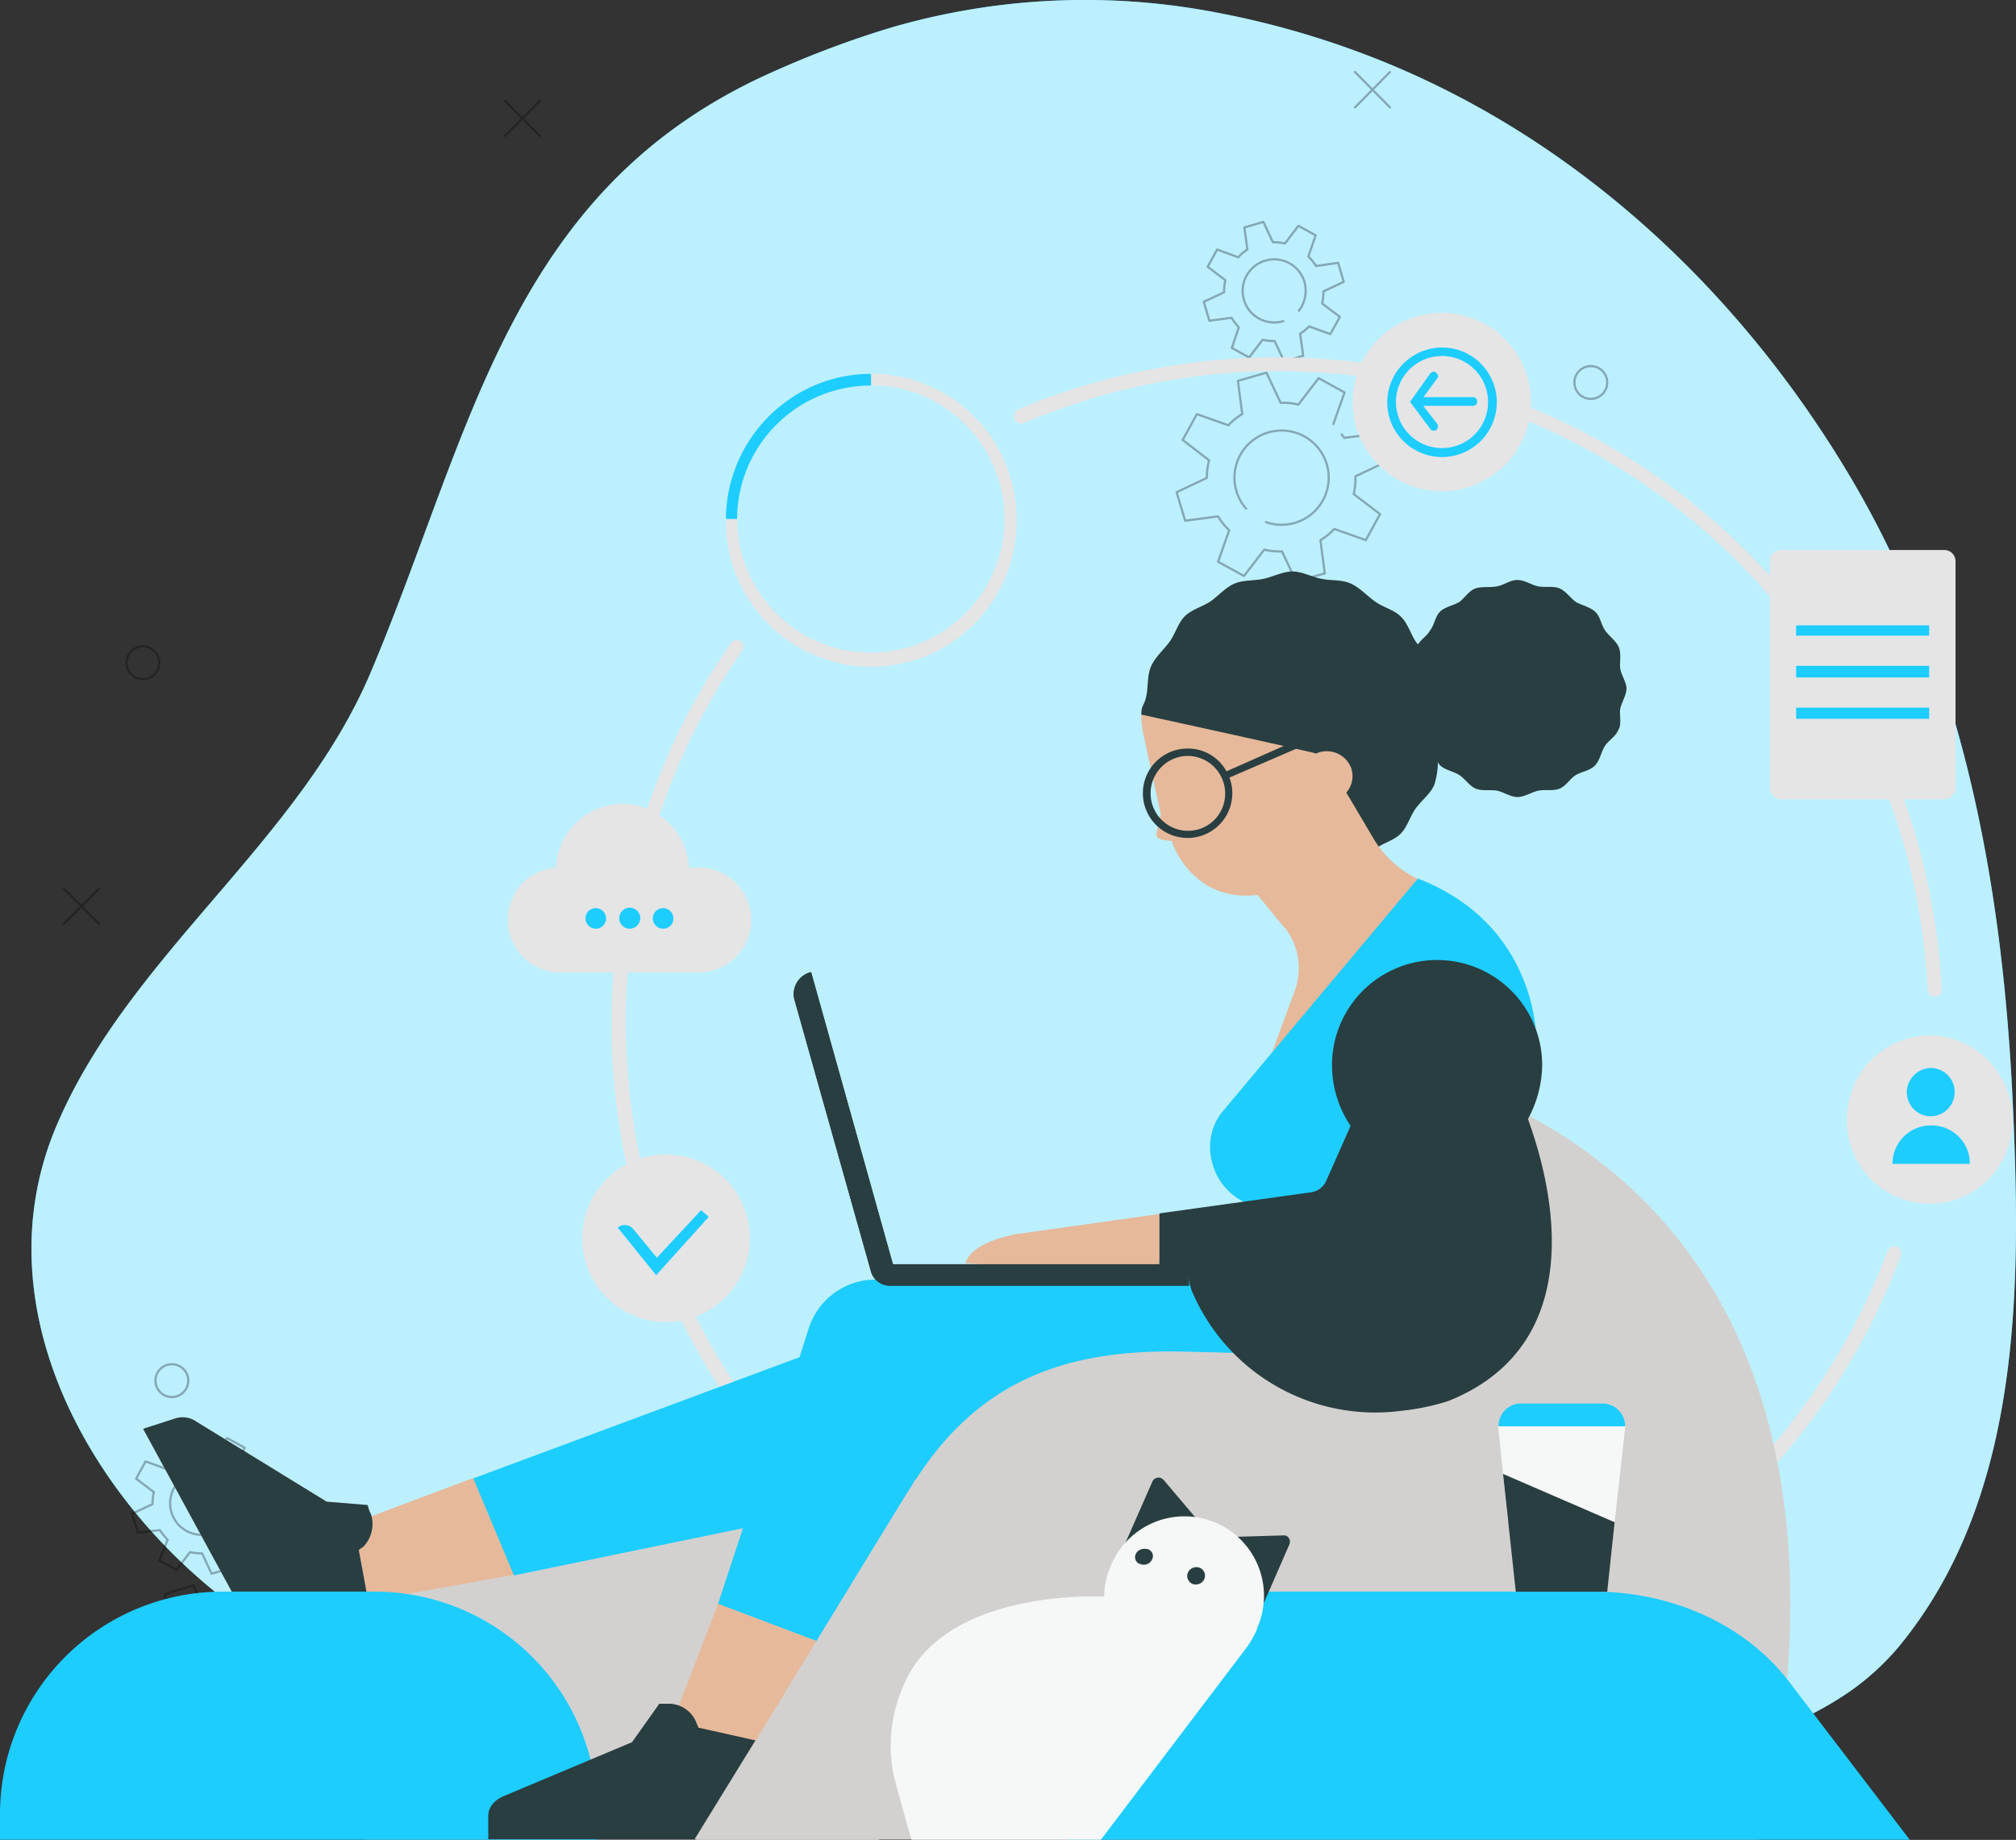
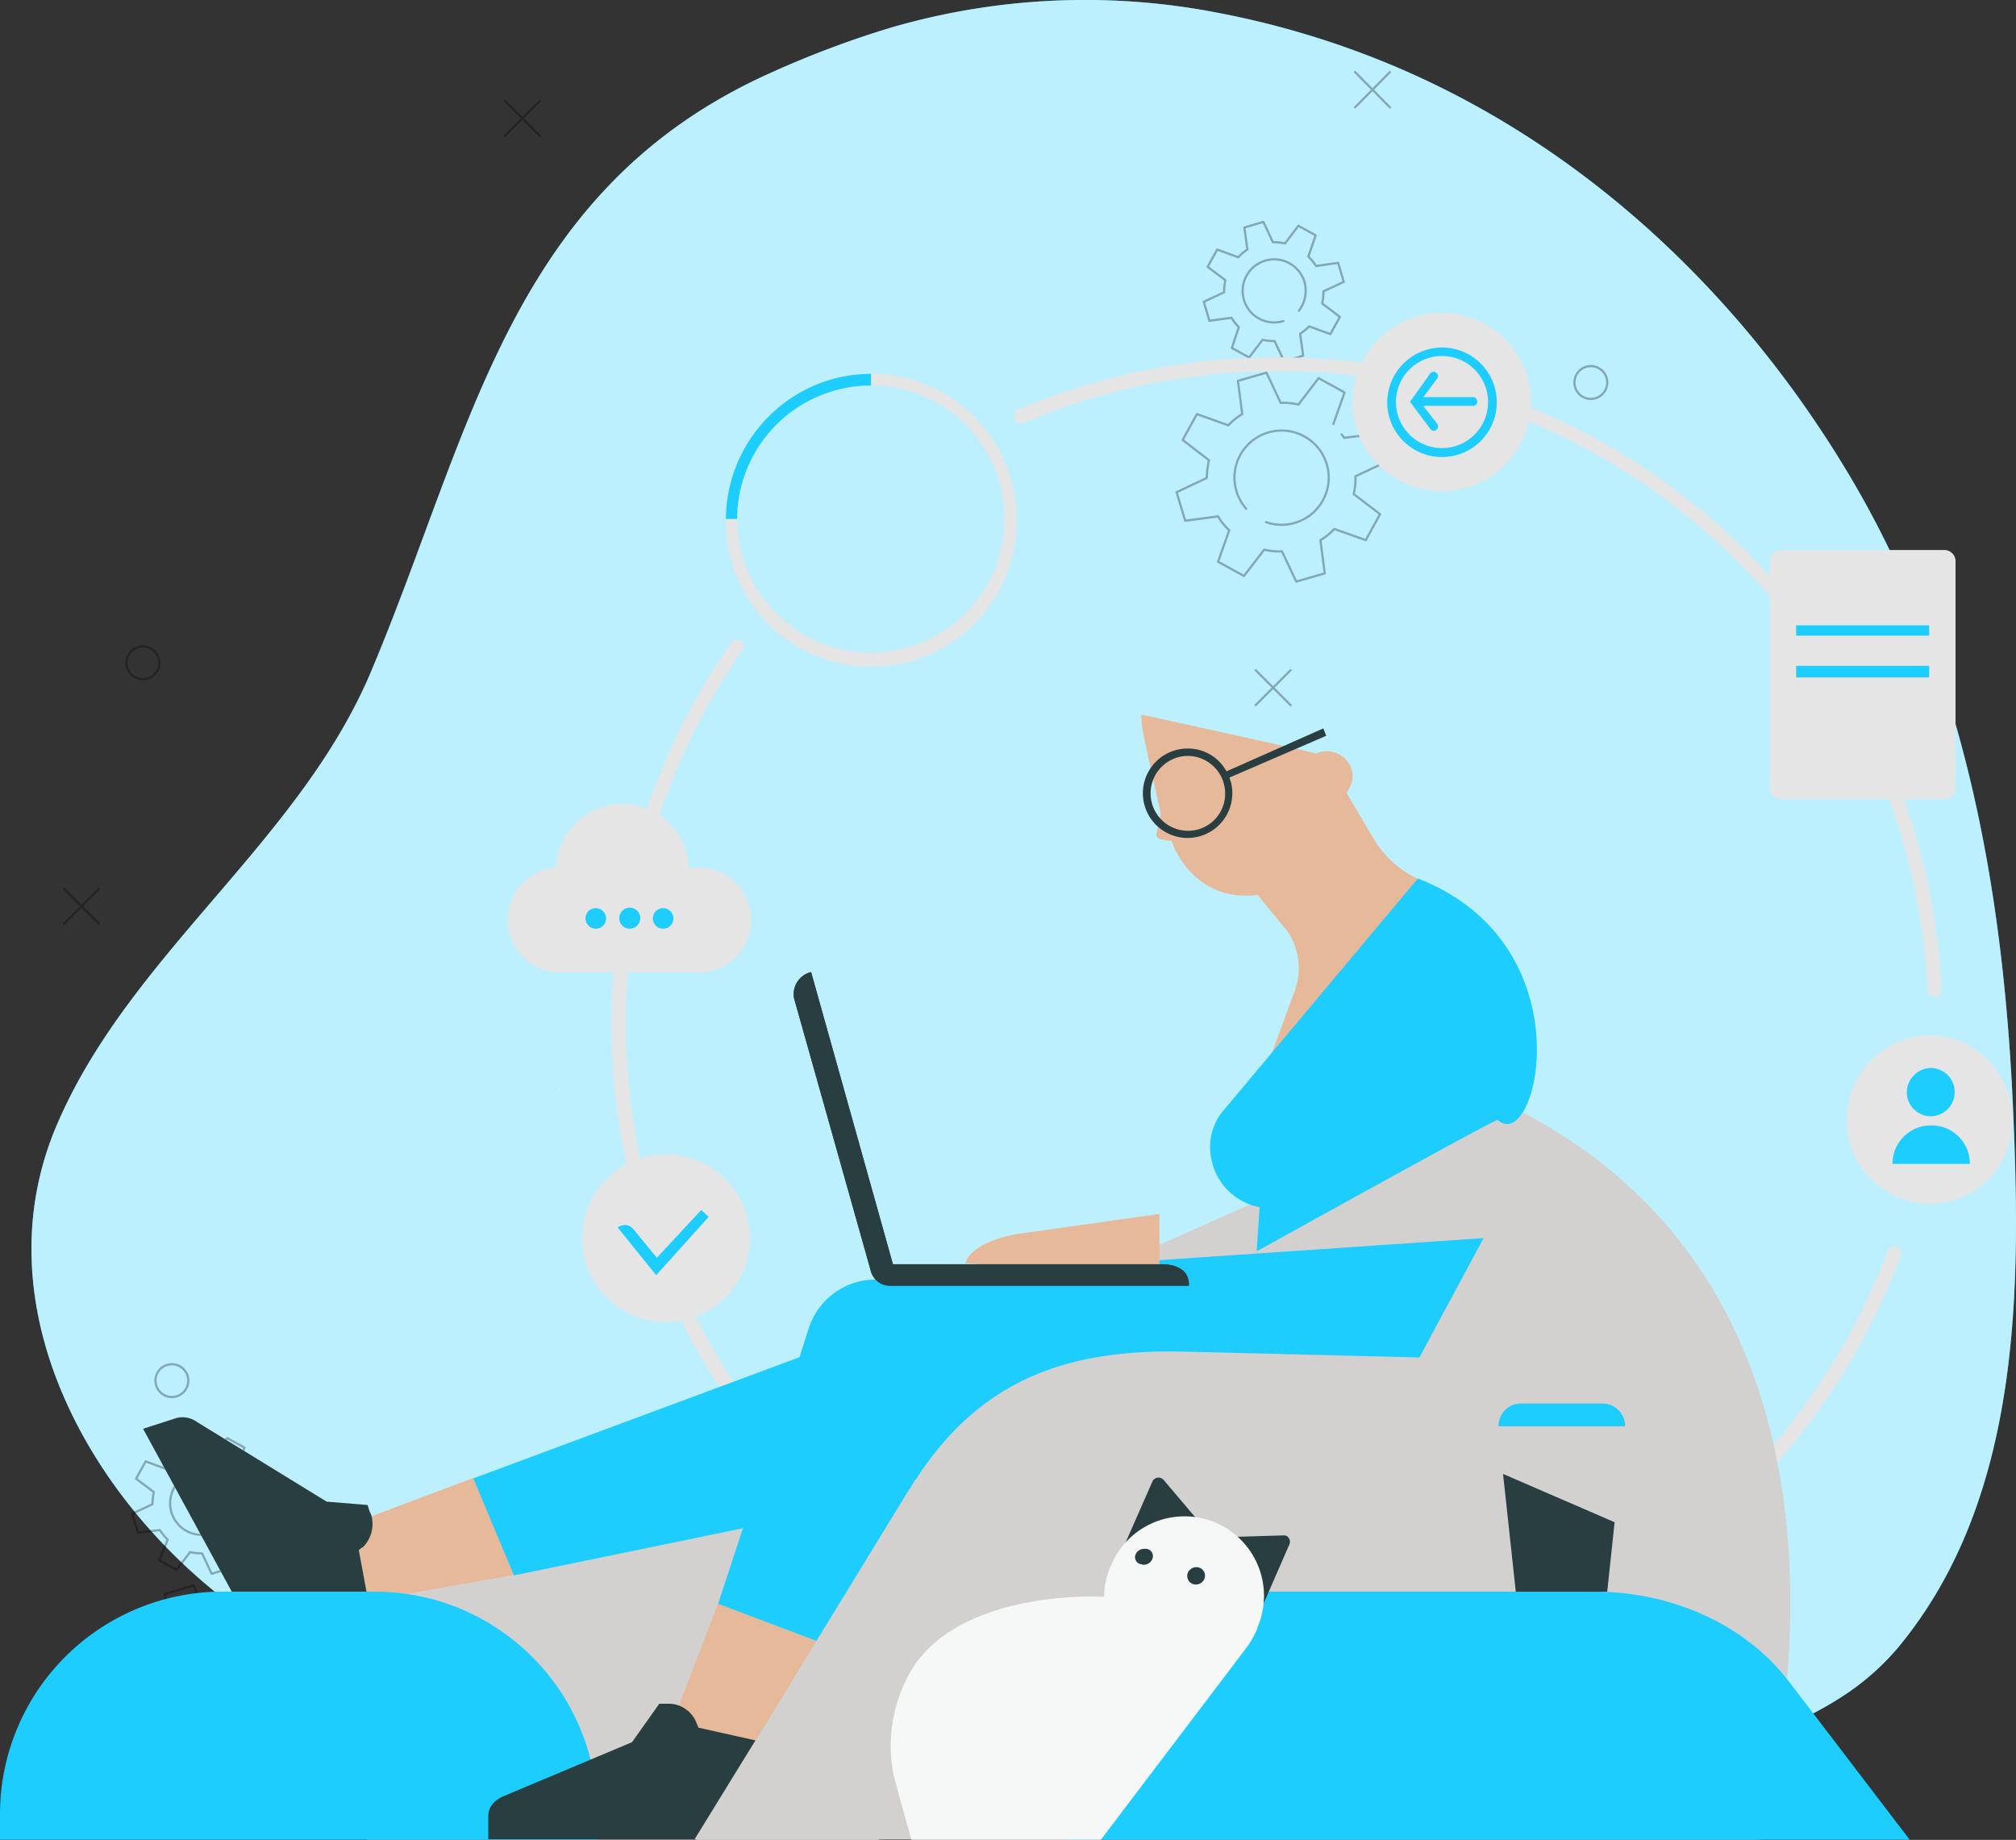
<svg xmlns="http://www.w3.org/2000/svg" viewBox="0 0 901.74 823.05">
  <rect x="0" y="0" width="901.74" height="823.05" fill="#333333" stroke="none" />
  <defs>
    <style>.cls-1,.cls-9{fill:#1dcdfe;}.cls-2{fill:#fff;opacity:0.7;}.cls-2,.cls-3{isolation:isolate;}.cls-3,.cls-5{fill:none;stroke:#000;stroke-linecap:round;stroke-linejoin:round;}.cls-3,.cls-4{opacity:0.3;}.cls-6{fill:#293e40;}.cls-11,.cls-12,.cls-14,.cls-6,.cls-7,.cls-8,.cls-9{fill-rule:evenodd;}.cls-10,.cls-7{fill:#e5e5e5;}.cls-8{fill:#d3d1cf;}.cls-11{fill:#e6b99b;}.cls-12{fill:#d6d7d7;}.cls-13{fill:#4788c8;}.cls-14{fill:#f6f7f7;}</style>
  </defs>
  <g id="Layer_2" data-name="Layer 2">
    <g id="Layer_1-2" data-name="Layer 1">
      <g id="Background_Simple" data-name="Background Simple">
        <path class="cls-1" d="M823.24,759.42a113,113,0,0,0,26.08-22.8c55.26-67,54.68-161.52,51-242.86-4.45-96-21.45-192.24-70.72-277.06-47.53-81.54-118.82-150.9-208.08-188a391.49,391.49,0,0,0-76.9-23,310.45,310.45,0,0,0-146.45,6.76,437,437,0,0,0-52.94,19.9C227.77,84.74,211.35,192.93,165.75,300.94,133.3,377.45,57.37,427.49,25.1,504-11,589.78,46.93,683.68,120.74,729.66a293.39,293.39,0,0,0,53.71,26.09c175.62,64.72,373.85,84.43,556.63,37.48C762,785.31,796.19,776.81,823.24,759.42Z" />
        <path class="cls-2" d="M823.24,759.42a113,113,0,0,0,26.08-22.8c55.26-67,54.68-161.52,51-242.86-4.45-96-21.45-192.24-70.72-277.06-47.53-81.54-118.82-150.9-208.08-188a391.49,391.49,0,0,0-76.9-23,310.45,310.45,0,0,0-146.45,6.76,437,437,0,0,0-52.94,19.9C227.77,84.74,211.35,192.93,165.75,300.94,133.3,377.45,57.37,427.49,25.1,504-11,589.78,46.93,683.68,120.74,729.66a293.39,293.39,0,0,0,53.71,26.09c175.62,64.72,373.85,84.43,556.63,37.48C762,785.31,796.19,776.81,823.24,759.42Z" />
      </g>
      <g id="Graphics">
        <path class="cls-3" d="M116.68,732.19l5-14.11-11.59-6.37-9.27,11.78a27.07,27.07,0,0,0-7.92-.77l-6.38-13.53-12.75,3.87,1.93,14.88a26.05,26.05,0,0,0-6.18,5l-14.11-5-6.37,11.59,11.78,9.08a27,27,0,0,0-.77,7.92l-13.52,6.38,3.67,12.75,14.87-1.93a26.29,26.29,0,0,0,5,6.18l-5,14.1,11.79,6.38L86,788.6a35.55,35.55,0,0,0,7.92,1l6.38,13.52L113,799.42l-1.93-14.87a26.34,26.34,0,0,0,6.18-5l14.1,5,6.38-11.6L126,763.87a35.48,35.48,0,0,0,1-7.92l13.52-6.37-3.67-12.76-14.87,1.94L120.74,737M77.85,769.86a21.08,21.08,0,1,1,8.88,6" />
        <path class="cls-3" d="M71.28,698,79,702.24l6-7.92a24.85,24.85,0,0,0,5.41.58L94.65,704l8.51-2.51-1.36-9.86a34.3,34.3,0,0,0,4.25-3.28l9.47,3.48,4.25-7.73-7.92-6a24.25,24.25,0,0,0,.58-5.41l9.08-4.25-2.51-8.5-9.86,1.35a34.3,34.3,0,0,0-3.28-4.25l3.48-9.47-7.73-4.25-6,7.92a24.85,24.85,0,0,0-5.41-.58L86,641.57l-8.5,2.51,1.35,9.86a35.06,35.06,0,0,0-4.25,3.28l-9.47-3.48-4.25,7.73,7.92,6a24.85,24.85,0,0,0-.58,5.41l-9.08,4.25,2.52,8.5,9.85-1.16A23.55,23.55,0,0,0,75,688.71Zm23-12a14.12,14.12,0,1,1,9.46-17.58,14.71,14.71,0,0,1-2.51,12.94" />
        <path class="cls-3" d="M596.41,189.66l5-14.1-11.6-6.38L580.76,181a27,27,0,0,0-7.92-.78l-6.37-13.52-12.76,3.67,1.94,14.88a26.1,26.1,0,0,0-6.19,5l-14.1-5L529,196.81l11.79,9.08a35.55,35.55,0,0,0-1,7.92l-13.52,6.38,3.86,12.75L544.83,231a26.05,26.05,0,0,0,5,6.18l-5,14.1,11.59,6.38,9.08-11.79a27,27,0,0,0,7.92.78l6.38,13.52,12.75-3.67-1.93-14.88a26.05,26.05,0,0,0,6.18-5l14.1,5L617.28,230,605.49,221a27.69,27.69,0,0,0,.78-7.92l13.52-6.38-3.67-12.75-14.88,1.93a9.65,9.65,0,0,0-1.16-1.54m-42.69,33.23a21.08,21.08,0,1,1,8.88,6" />
        <path class="cls-3" d="M551,155.66l7.73,4.25,6-7.92a24.79,24.79,0,0,0,5.41.58l4.25,9.08,8.5-2.52-1.35-9.85a23.46,23.46,0,0,0,4.05-3.28l9.47,3.47,4.25-7.72-7.92-6a24.25,24.25,0,0,0,.58-5.41l9.08-4.25-2.51-8.51L588.68,119a23.49,23.49,0,0,0-3.47-4.25l3.28-9.47L580.76,101l-6,7.92a24.19,24.19,0,0,0-5.41-.58l-4.25-9.08-8.5,2.51,1.35,9.86a17.55,17.55,0,0,0-4.05,3.47l-9.47-3.47-4.25,7.72,7.92,6a24.25,24.25,0,0,0-.58,5.41L538.45,135l2.51,8.5,9.86-1.35a34.3,34.3,0,0,0,3.28,4.25Zm23-12a14.12,14.12,0,1,1,9.47-17.58A14.84,14.84,0,0,1,581,139" />
        <g class="cls-4">
          <circle class="cls-5" cx="711.56" cy="171.11" r="7.34" />
          <circle class="cls-5" cx="63.93" cy="296.5" r="7.34" />
          <circle class="cls-5" cx="619.4" cy="678.47" r="7.34" />
          <circle class="cls-5" cx="76.88" cy="617.61" r="7.34" />
          <line class="cls-5" x1="577.29" y1="299.79" x2="561.64" y2="315.44" />
          <line class="cls-5" x1="577.29" y1="315.44" x2="561.64" y2="299.79" />
-           <line class="cls-5" x1="521.06" y1="749.96" x2="536.71" y2="765.61" />
          <line class="cls-5" x1="536.71" y1="749.96" x2="521.06" y2="765.61" />
          <line class="cls-5" x1="28.58" y1="397.55" x2="44.23" y2="413.2" />
          <line class="cls-5" x1="44.23" y1="397.55" x2="28.58" y2="413.2" />
          <line class="cls-5" x1="606.07" y1="32.2" x2="621.72" y2="48.04" />
          <line class="cls-5" x1="621.72" y1="32.2" x2="606.07" y2="48.04" />
          <line class="cls-5" x1="225.84" y1="45.14" x2="241.49" y2="60.79" />
          <line class="cls-5" x1="241.49" y1="45.14" x2="225.84" y2="60.79" />
        </g>
      </g>
-       <path class="cls-6" d="M586.1,344.45s-75.6-20.5-75.6-24.8,1.3-3.9,2.2-8.1.4-9.1,2-13.1,5.4-7.4,8.1-10.9,3.9-8.3,6.8-11.5,8.1-4.6,11.5-6.8,6.8-6.3,10.9-8.1,8.9-1.3,13.1-2.2,8.7-3.3,13.1-3.3,8.7,2.6,13.1,3.3c4.1.9,8.9.2,13.1,2.2s7,5.4,10.9,8.1,8.3,3.5,11.5,6.8,4.1,7.6,6.8,11.5l.7.7c1.3-2.2,4.1-3.9,5.4-6.3,2-2.6,2.2-6.1,4.4-8.3s6.1-2.8,8.7-4.4c2.6-2,4.4-5.2,7.4-6.1s6.3-.2,9.6-.9,5.7-2.8,8.9-2.8,6.3,2.2,9.1,2.8c3.3.7,6.8-.2,9.6.9s4.8,4.1,7.4,6.1c2.6,1.5,6.3,2.2,8.7,4.4s2.6,5.7,4.4,8.3,4.8,4.6,6.1,7.4.4,6.8.7,9.6,2.8,6.1,2.8,9.1-2.2,6.1-2.8,9.1c-.4,2.8.7,6.8-.7,9.1-1.3,3.3-4.4,4.8-6.1,7.4s-2.2,6.3-4.4,8.7-6.1,2.8-8.7,4.4-4.4,5-7.4,6.1-6.3.2-9.6.9c-2.8.7-6.1,2.8-9.1,2.8s-6.1-2.2-8.9-2.8-6.8.2-9.6-.9-4.8-4.4-7.4-6.1-6.3-2.2-8.7-4.4a6,6,0,0,1-.9-1.5,39.33,39.33,0,0,1-1.5,9.8c-1.5,4.1-5.4,7-8.1,10.5s-3.9,8.3-6.8,11.5-8.1,4.4-11.5,7C613.1,380.85,586.1,344.45,586.1,344.45Z" />
      <path class="cls-7" d="M865.3,445.75h.4a2.79,2.79,0,0,0,2.8-3v-.2C860,278.05,720,151.75,555.6,160.25a298.46,298.46,0,0,0-100.2,22.9,3.73,3.73,0,0,0-1.5,4.6,3.15,3.15,0,0,0,4.1,1.5,289.49,289.49,0,0,1,113.5-23.2c155.1,0,282.9,121.7,290.7,276.6A3,3,0,0,0,865.3,445.75Z" />
      <path class="cls-7" d="M720.9,715a1.68,1.68,0,0,0,1.5-.7,297.35,297.35,0,0,0,127.8-152.5,3.13,3.13,0,0,0-1.7-4.1h0a2.89,2.89,0,0,0-3.9,1.5.2.2,0,0,1-.2.2,294.36,294.36,0,0,1-124.8,149.2,3.21,3.21,0,0,0-1.1,4.4v.2C718.7,714.05,719.8,714.65,720.9,715Z" />
      <path class="cls-7" d="M369.6,675.45a3.6,3.6,0,0,0,2.2-.9,3,3,0,0,0,0-4.4h0c-105.2-99.1-122.2-260.3-39.9-379a3,3,0,0,0-.2-4.1c-.2,0-.2-.2-.4-.2a3.13,3.13,0,0,0-4.4.9h0a297.9,297.9,0,0,0,40.2,387A4.3,4.3,0,0,0,369.6,675.45Z" />
      <path class="cls-8" d="M786.6,823s75.1-245-119.8-332.3l-490.6,219-12.4,113.2H786.6Z" />
      <path class="cls-9" d="M854.2,823H477.4l25.9-96c0-8.3,7.6-15,17.2-15H713.2c34.4,0,67.1,14.6,86.5,39.6Z" />
      <circle class="cls-10" cx="297.9" cy="553.95" r="37.5" />
      <path class="cls-9" d="M313.6,541.35l-19.8,21.3-10.5-12.8a4.93,4.93,0,0,0-7-.7l17.2,21.3,23.5-26.1Z" />
      <polygon class="cls-11" points="211.7 661.14 142.9 687.04 161.8 716.64 230.2 704.45 211.7 661.14" />
      <path class="cls-12" d="M88,636.05l58.1,35.7,18.3,1.5.9,2.8.7,1.5a14.66,14.66,0,0,1-3.5,14.4,13,13,0,0,0-2,1.5l6.8,36.8c.7,5.4-2.8,7-8.1,8.9L127,754.85,64,639.15l13.7-4.4A10.86,10.86,0,0,1,88,636.05Z" />
      <path class="cls-6" d="M88,636.05l58.1,35.7,18.3,1.5.9,2.8.7,1.5a14.66,14.66,0,0,1-3.5,14.4,13,13,0,0,0-2,1.5l6.8,36.8c.7,5.4-2.8,7-8.1,8.9L127,754.85,64,639.15l13.7-4.4A10.86,10.86,0,0,1,88,636.05Z" />
      <path class="cls-9" d="M0,823H267.2v-11.5A99.57,99.57,0,0,0,167.7,712H99.5A99.57,99.57,0,0,0,0,811.45Z" />
      <polygon class="cls-11" points="334.7 783.75 299.5 773.75 321.2 717.35 365.2 734.04 338 778.75 334.7 783.75" />
      <path class="cls-9" d="M211.7,661.35l145.9-54.2,4.1-12.8a31.43,31.43,0,0,1,26.8-21.8l275.1-18.7-28.7,53.4-104.8-2.6c-51.6-1.3-91,11.8-120.2,56.8l-.7.7a54.26,54.26,0,0,1-3.5,5.7l-40.5,66.2-44-16.6,11.1-33.8-102.4,21.1Z" />
      <path class="cls-8" d="M410.1,661.15h0l-.7.7Z" />
      <path class="cls-8" d="M335,783.75l3.3-5,27.4-44.7,40.5-66.4,3.5-5.7.7-.7-17.2,161.8H311.3Z" />
      <path class="cls-6" d="M225.6,803.35l57.1-24,12.2-17.2h4.8a13.4,13.4,0,0,1,11.8,8.5c.2.7.7,1.5.9,2.2l25.5,5.7-27.2,44.2H218.4v-10.9C218.7,807.65,221.9,804.85,225.6,803.35Z" />
      <path class="cls-11" d="M510.5,319.65s78.6,17.2,78,17.4.7,0,.7-.2a11.71,11.71,0,0,1,15.2,6.8,11.19,11.19,0,0,1-2.2,10.9l12.6,21.3a46.11,46.11,0,0,0,17.9,16.6l1.3.7,15.7,18.7-84.1,68.2,13.1-35.7a29.55,29.55,0,0,0-3.5-28.7l-.9-.9-11.8-14.4c-29.8,3.5-38.5-24.2-38.5-24.2a20.35,20.35,0,0,1-5.4-.9c-2-.9-1.3-2.6-.9-4.4l1.5-6.8s-8.1-36.6-8.3-38.3C510.7,323.75,510.5,321.55,510.5,319.65Z" />
      <path class="cls-11" d="M518.6,543.05l-64.7,9.1c-21.3,4.4-22,13.1-22,12.8v.2l86.7,5.4Z" />
      <path class="cls-6" d="M362.8,434.85l36.6,130.7h120c7,0,12.6,2.6,12.4,9.6H398.1a8.86,8.86,0,0,1-8.7-7l-34.2-121.5a10.15,10.15,0,0,1,7.6-11.8Z" />
      <path class="cls-6" d="M362.8,434.85l36.6,130.7h120c7,0,12.6,2.6,12.4,9.6H398.1a8.86,8.86,0,0,1-8.7-7l-34.2-121.5a10.15,10.15,0,0,1,7.6-11.8Z" />
      <path class="cls-9" d="M546.2,498l88-105c76.2,29.6,53.4,124.1,35.7,108-.7-.7-107.8,58.8-107.8,58.8l1.3-19.8a27,27,0,0,1-21.3-20.3A25.68,25.68,0,0,1,546.2,498Z" />
-       <path class="cls-6" d="M585.8,533.45a8.82,8.82,0,0,0,7.4-5.2l10.9-24.6a48.68,48.68,0,0,1-8.3-27.2,47,47,0,0,1,94,0,51.41,51.41,0,0,1-6.3,24c-.4,1.3,40.5,95.8-35.7,126.3a106.16,106.16,0,0,1-21.3,4.4A89.06,89.06,0,0,1,532.9,577l-1.5-5.4-12.8-.9v-27.9Z" />
      <rect class="cls-13" x="248.1" y="486.85" width="0.2" height="0.2" />
      <path class="cls-6" d="M531.4,371.65a16.56,16.56,0,0,0,16.6-16.3v-.2a16.83,16.83,0,0,0-16.6-17h0a16.75,16.75,0,1,0,0,33.5Zm0-36.8a19.61,19.61,0,0,1,17.2,10.2l43.3-19.2,1.3,3.3-43.3,18.7a18.51,18.51,0,0,1,1.3,7,20,20,0,1,1-19.8-20Z" />
-       <polygon class="cls-14" points="670.1 638.04 727 638.04 722.2 680.95 674.5 680.95 670.1 638.04" />
      <polygon class="cls-6" points="722.2 680.95 718.9 712.04 678 712.04 672.3 659.35 722.2 680.95" />
      <path class="cls-9" d="M670.1,638.05h56.8v-.2a10.12,10.12,0,0,0-9.8-10h-37a10,10,0,0,0-9.8,10Z" />
      <path class="cls-10" d="M796.7,246.05h73a5,5,0,0,1,5,5v101.5a5,5,0,0,1-5,5h-73a5,5,0,0,1-5-5V251.05C791.4,248.45,793.8,246.05,796.7,246.05Z" />
      <rect class="cls-1" x="803.4" y="279.75" width="59.5" height="4.6" />
      <rect class="cls-1" x="803.4" y="297.85" width="59.5" height="5.2" />
-       <rect class="cls-1" x="803.4" y="316.55" width="59.5" height="5" />
      <circle class="cls-10" cx="644.9" cy="179.85" r="39.9" />
      <path class="cls-9" d="M642.3,166.75a1.76,1.76,0,0,1,.7,2.4.2.2,0,0,1-.2.2l-6.1,8.3h22a1.83,1.83,0,0,1,2,1.7v.2c.2.9-.4,1.7-1.5,2H636.6l6.3,8.1a2,2,0,0,1-.7,2.8c-.2.2-.7.4-.9.2a1.68,1.68,0,0,1-1.5-.7l-9.1-12.2,9.1-12.8C640.5,166.35,641.8,165.85,642.3,166.75Z" />
      <path class="cls-9" d="M644.9,200.45a20.6,20.6,0,1,0-20.5-20.7A20.64,20.64,0,0,0,644.9,200.45Zm0-45a24.5,24.5,0,1,1-24.4,24.6v-.2A24.63,24.63,0,0,1,644.9,155.45Z" />
      <path class="cls-7" d="M826.1,500.85a37.07,37.07,0,1,0,74.1-1.1c-.7-20-16.8-36.4-37-36.6a37.54,37.54,0,0,0-37.1,37.7Z" />
      <path class="cls-9" d="M852.9,488.45a10.75,10.75,0,0,0,10.7,10.9h.2a10.81,10.81,0,0,0,.3-21.6h-.4A11,11,0,0,0,852.9,488.45Z" />
      <path class="cls-9" d="M863.7,503.45a17.07,17.07,0,0,1,17.4,17v.2H846.5a17.14,17.14,0,0,1,17.2-17.2Z" />
      <path class="cls-6" d="M561.7,725.35l15-34.4a3,3,0,0,0-1.3-3.9,3.42,3.42,0,0,0-1.5-.2l-23.5.7Z" />
      <path class="cls-6" d="M500.3,697.25l15.2-34.6a3,3,0,0,1,4.1-1.3c.2.2.7.4.9.7L535.7,680Z" />
      <path class="cls-14" d="M492.4,823H407.7s-5.4-18.7-8.1-29.4a67.14,67.14,0,0,1,8.1-46.6c20.5-33.3,75.6-33.3,86.2-32.7a33.85,33.85,0,0,1,3.3-14.6,35.56,35.56,0,0,1,65.5,27.7,3.26,3.26,0,0,0-.4,1.3,41.78,41.78,0,0,1-5,8.7Z" />
      <path class="cls-6" d="M531.4,703.35a3.89,3.89,0,0,0,2,5.2h0a4.17,4.17,0,0,0,5.2-2,3.85,3.85,0,0,0-1.5-5c-.2,0-.2-.2-.4-.2a4.22,4.22,0,0,0-5.3,2Z" />
      <path class="cls-6" d="M508.1,695.05a3.25,3.25,0,0,0,1.3,4.4c.2,0,.4.2.7.2a4,4,0,0,0,5.2-2,3.25,3.25,0,0,0-1.3-4.4.7.7,0,0,1-.4-.2C511.4,692.45,509,693.15,508.1,695.05Z" />
      <path class="cls-7" d="M454.7,231.85a65.09,65.09,0,0,0-65.1-64.7v5.2a59.8,59.8,0,1,1-.2,119.6c-32.9,0-59.7-27-59.7-59.9h-5a65,65,0,1,0,130,2.4v-2.6Z" />
      <path class="cls-9" d="M389.6,172.45v-5.2c-35.7,0-64.7,29.2-64.9,64.9h5A59.9,59.9,0,0,1,389.6,172.45Z" />
      <path class="cls-7" d="M248.7,388.05a29.73,29.73,0,0,1,59.4,0h4.4a23.5,23.5,0,0,1,0,47H250.4a23.54,23.54,0,0,1-1.7-47Z" />
      <path class="cls-1" d="M301.2,410.85a4.6,4.6,0,1,0-4.6,4.6,4.53,4.53,0,0,0,4.6-4.6Z" />
      <path class="cls-1" d="M286.4,410.85a4.7,4.7,0,1,0-4.8,4.6h.2a4.79,4.79,0,0,0,4.6-4.6Z" />
      <path class="cls-1" d="M271.1,410.85a4.65,4.65,0,0,0-4.6-4.6,4.53,4.53,0,0,0-4.6,4.6,4.65,4.65,0,0,0,4.6,4.6h0a4.59,4.59,0,0,0,4.6-4.6Z" />
    </g>
  </g>
</svg>